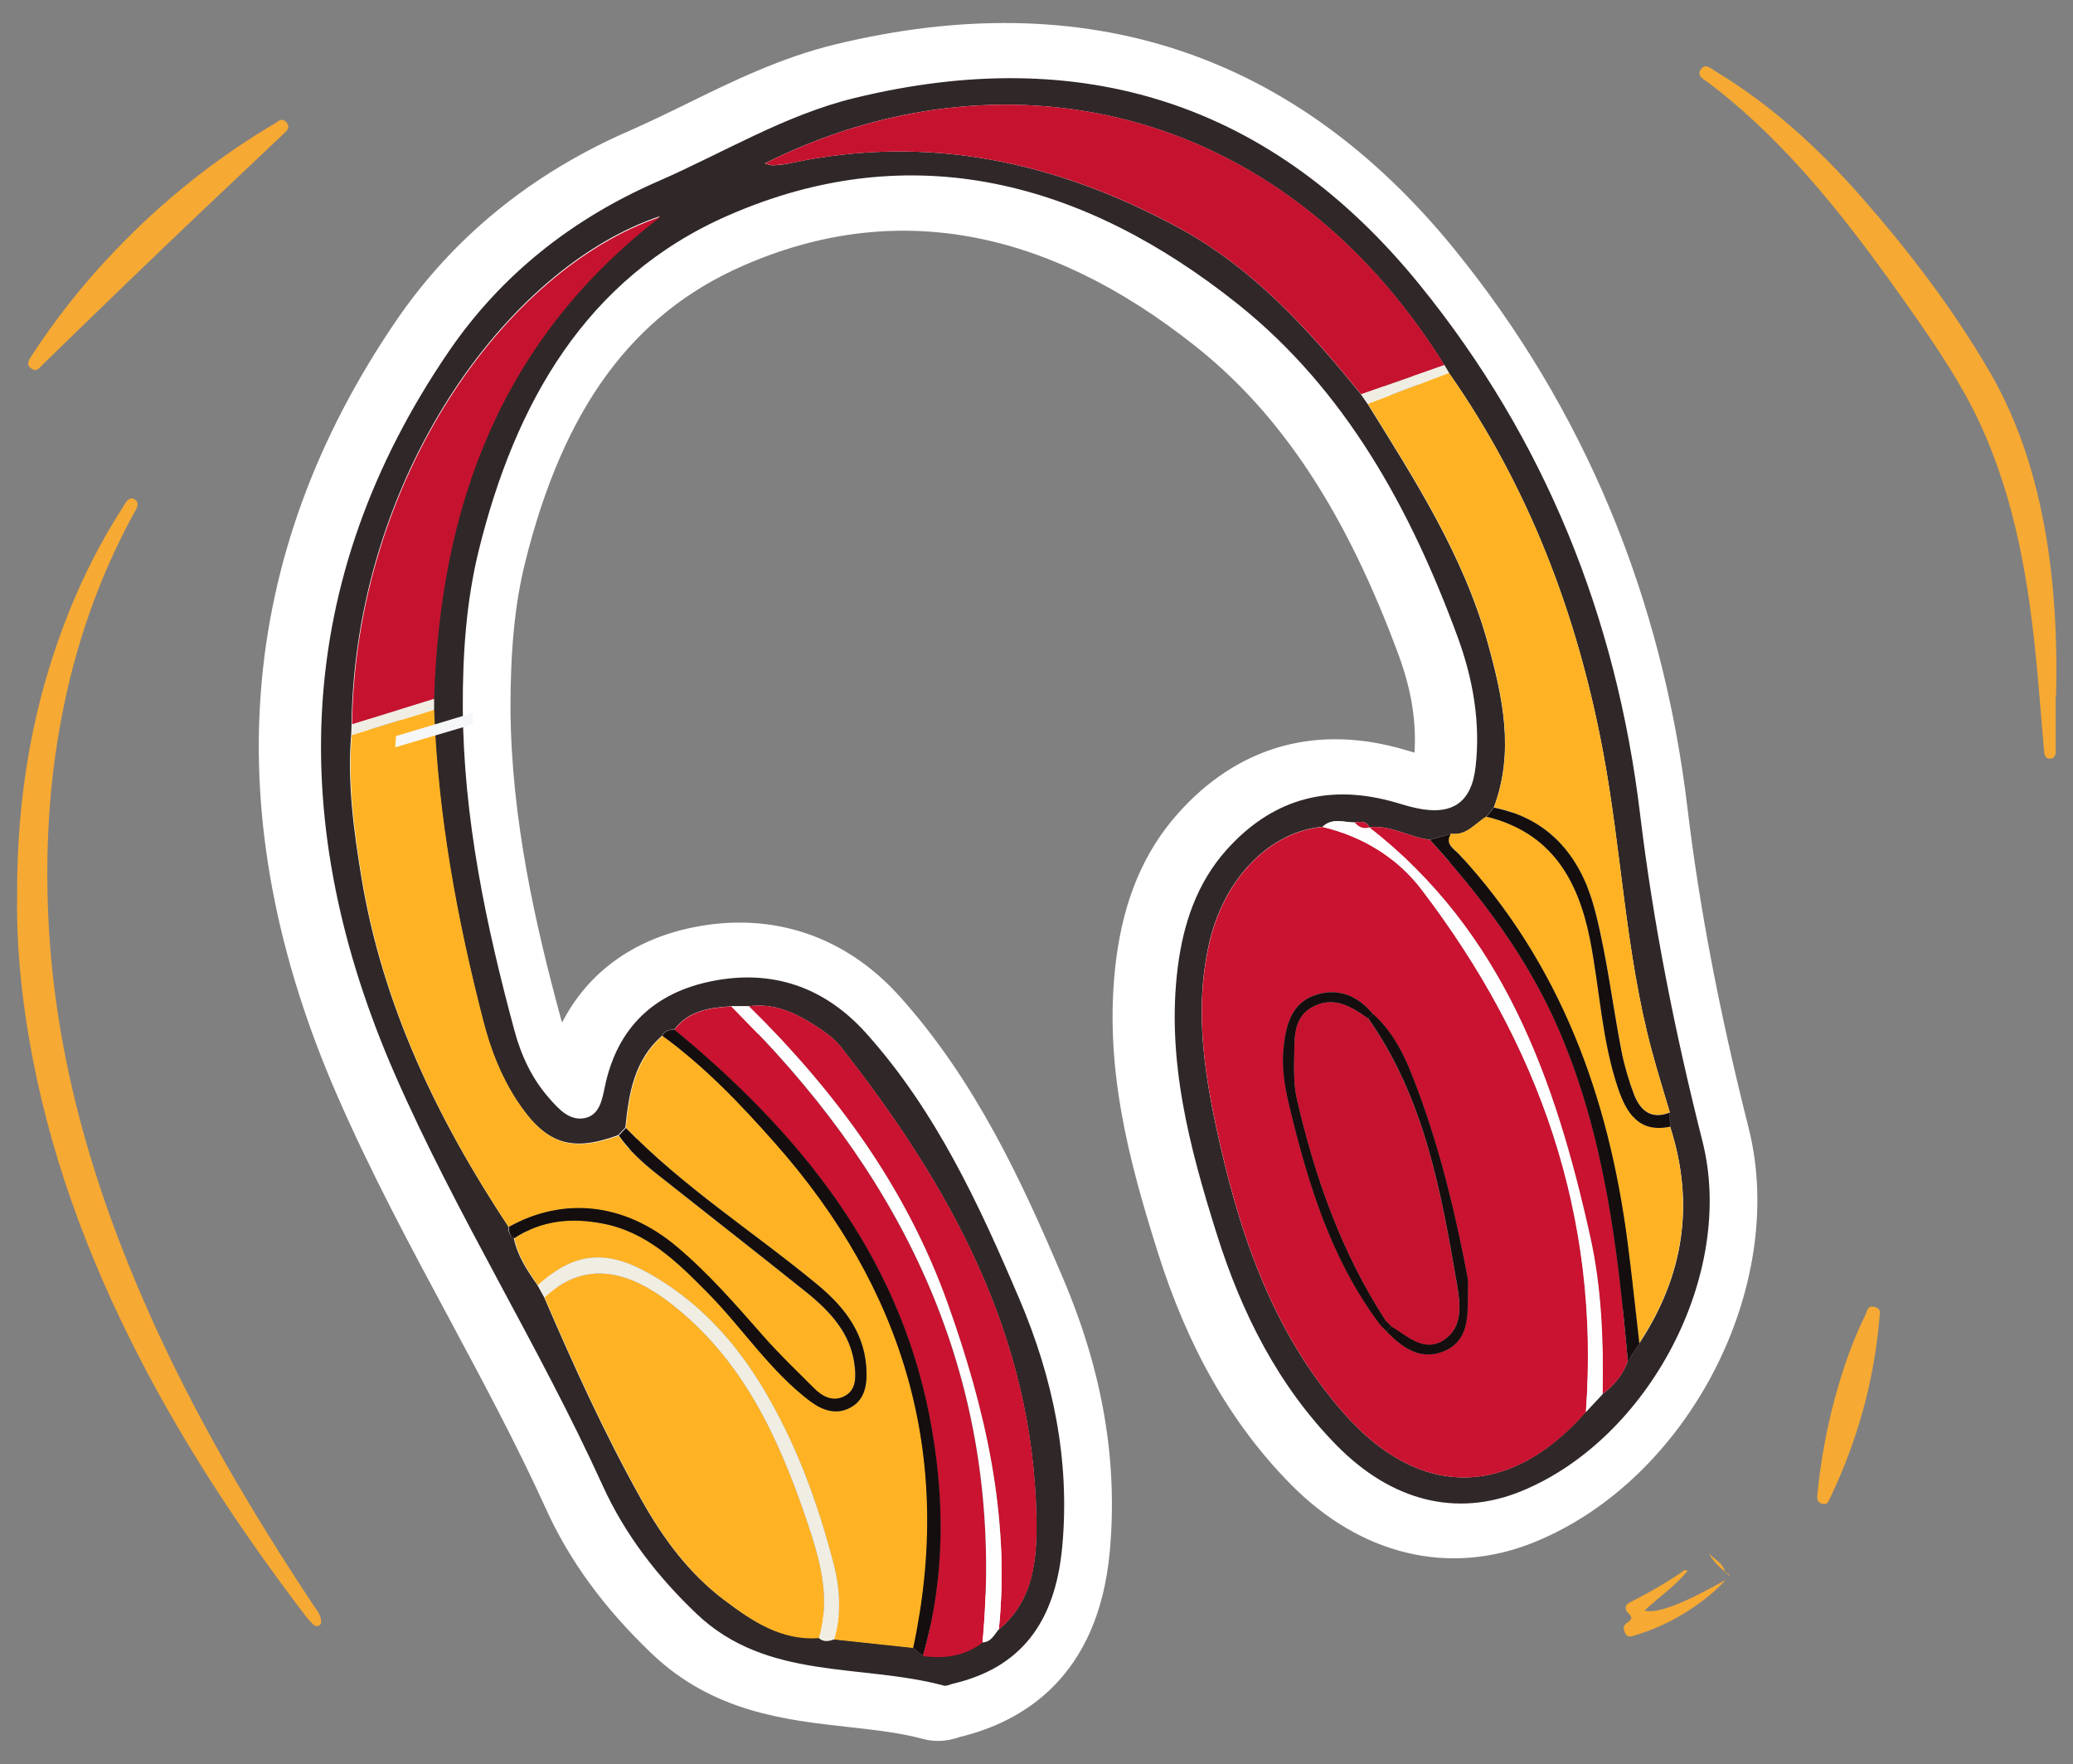
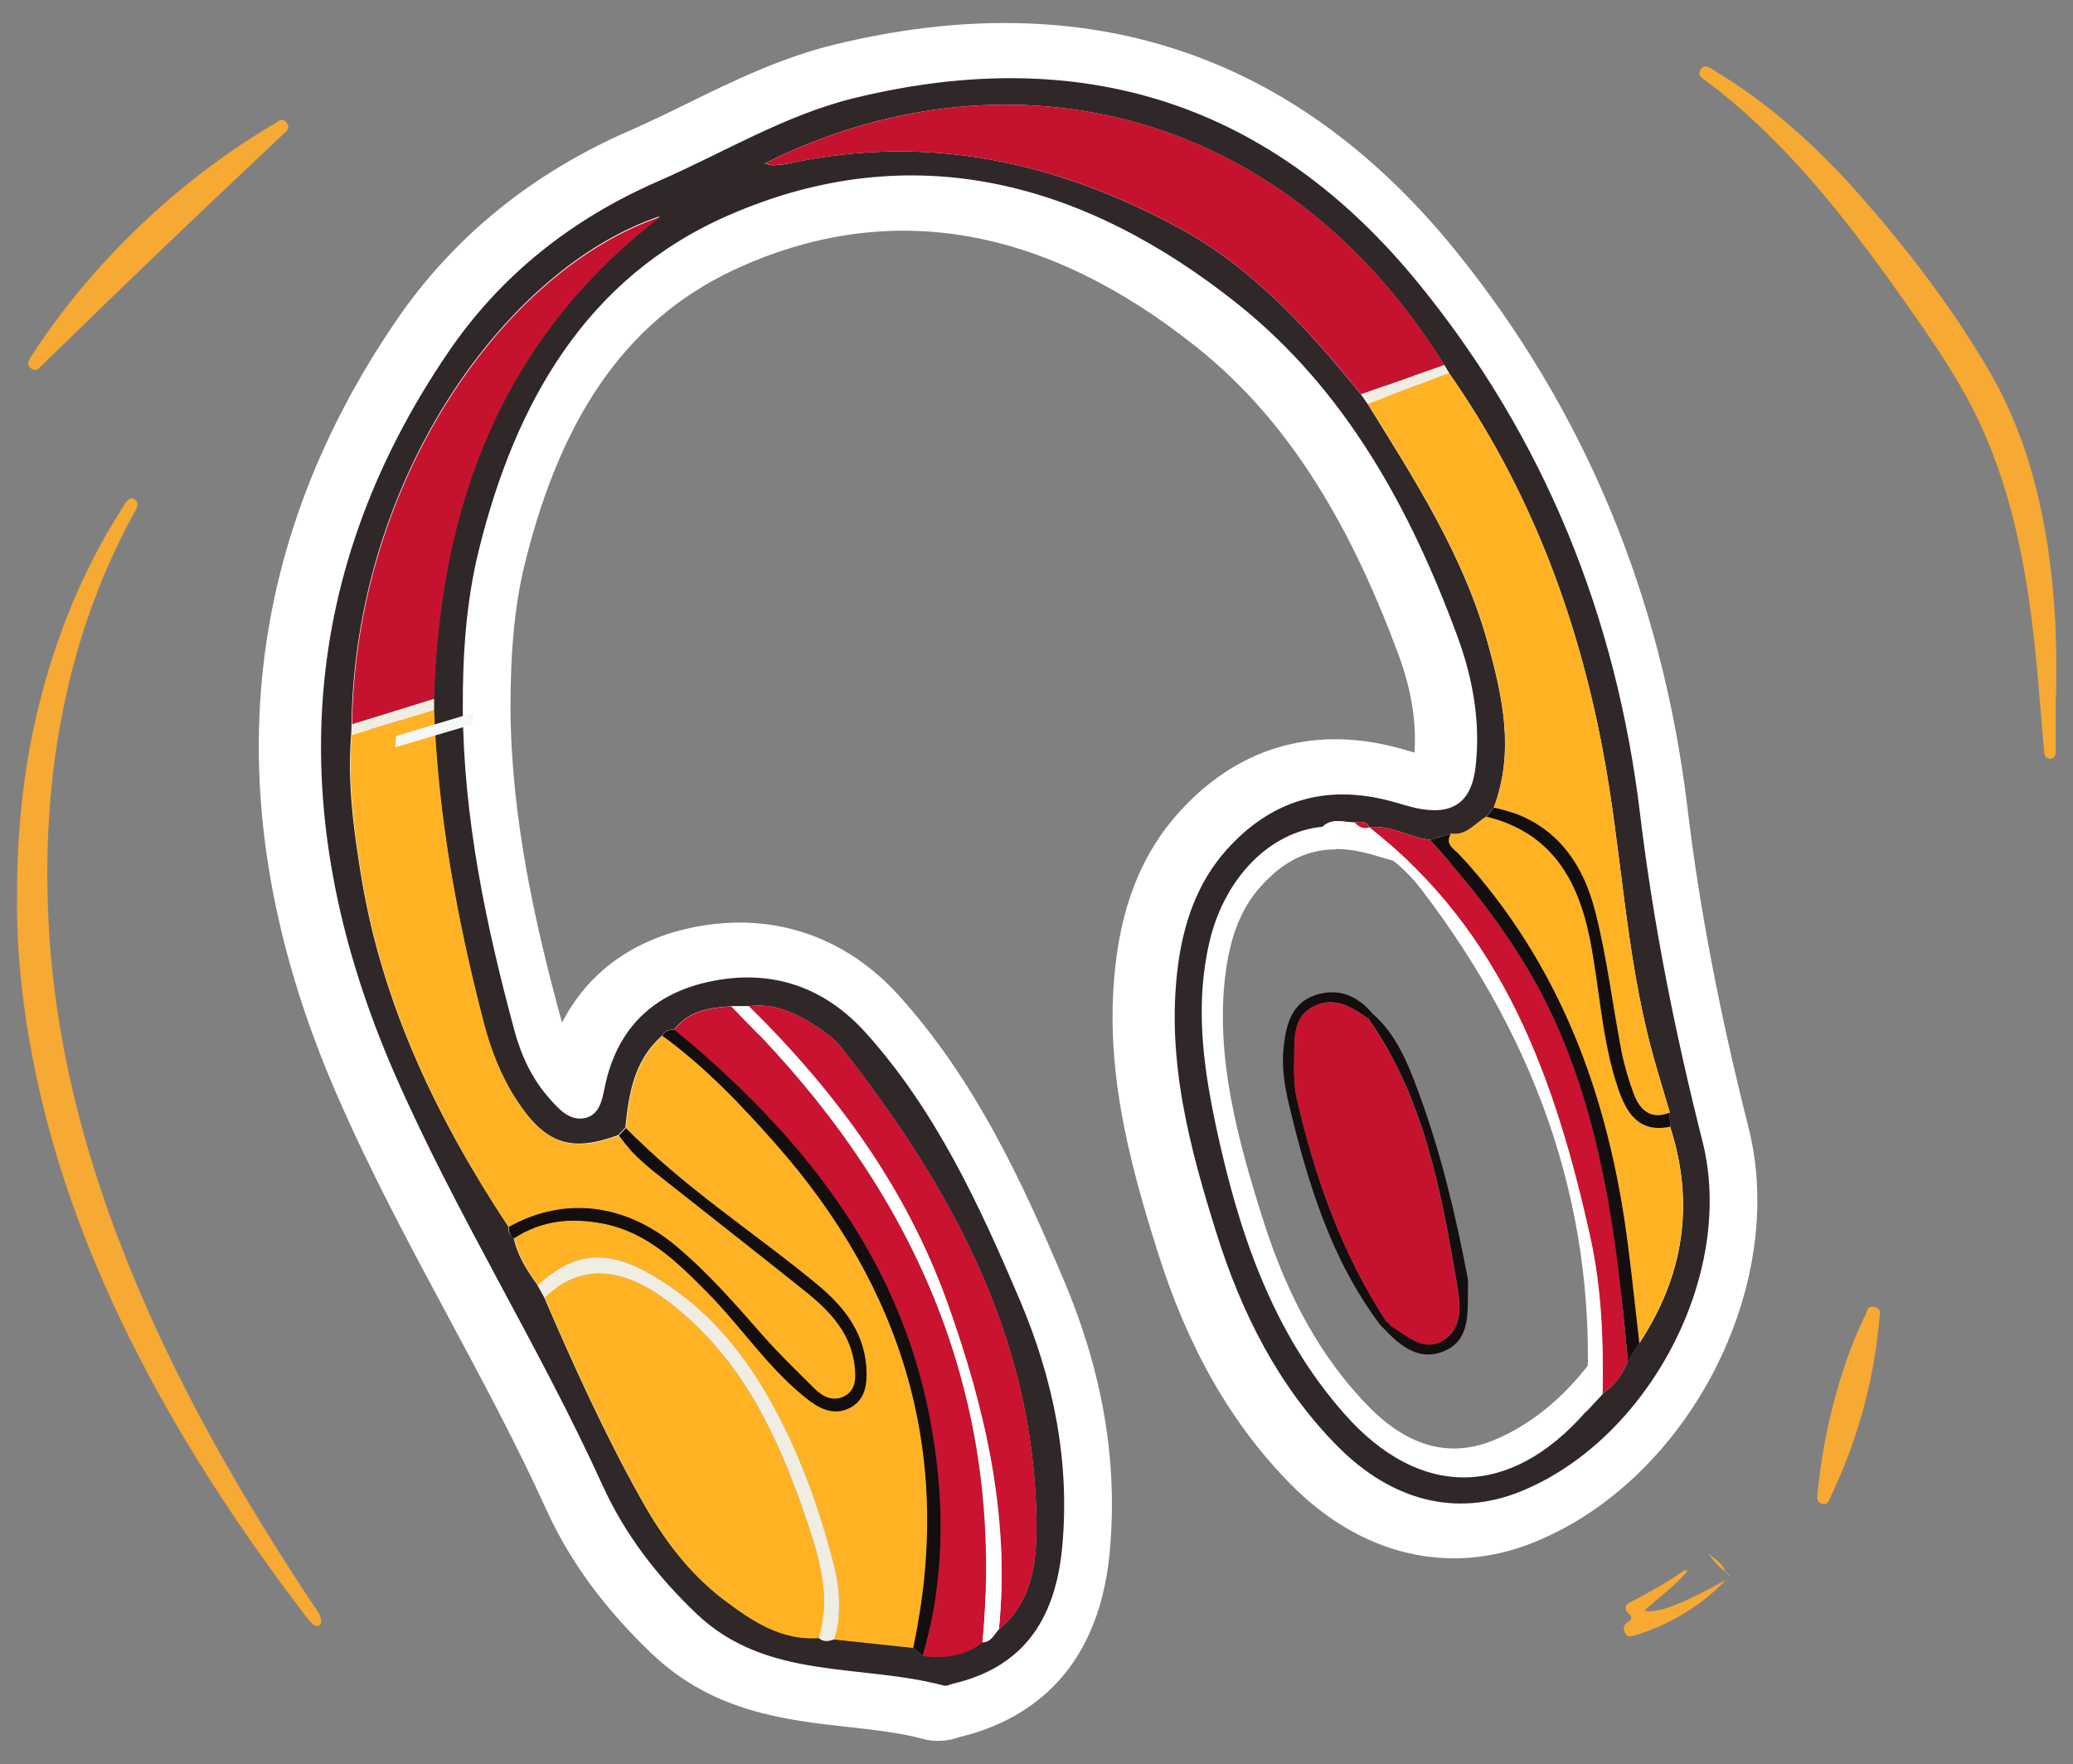
<svg xmlns="http://www.w3.org/2000/svg" version="1.1" viewBox="0 0 1200 1021">
  <rect x="0" y="0" width="1200" height="1021" fill="#808080" stroke="none" />
  <defs>
    <style>
      .cls-1 {
        fill: #140e0e;
      }

      .cls-2 {
        fill: #f6f7f9;
      }

      .cls-3 {
        fill: #f0ede3;
      }

      .cls-4 {
        fill: #fff;
      }

      .cls-5 {
        fill: #ffb324;
      }

      .cls-6 {
        fill: #302828;
      }

      .cls-7 {
        fill: #f6a933;
      }

      .cls-8 {
        fill: #fefefe;
      }

      .cls-9 {
        fill: #c91330;
      }

      .cls-10 {
        fill: #c5132f;
      }
    </style>
  </defs>
  <g>
    <g id="Layer_1">
      <g>
        <g>
          <path class="cls-4" d="M543.1,1007.6c-2.7,0-5.8-.3-9-1.2-13-3.5-27.4-5.1-42.6-6.8-37-4.1-78.8-8.7-114.3-42.6-27.5-26.3-47.6-53.7-61.2-83.8-17.1-37.6-37.2-75-56.6-111.2-22.1-41.1-44.9-83.7-64.1-127.7-70.5-161.5-59-312.5,34.1-448.8,32.9-48.1,78.1-85,134.5-109.6,11.1-4.9,22.1-10.2,33.7-15.9,26.7-13.1,54.4-26.6,85.5-34.2,145.5-35.4,266.4,4.6,359.1,118.8,74.6,91.9,119.9,200.5,134.6,322.8,6.9,57.8,18.5,118.4,35.4,185.3,23.1,91.6-34.9,203.8-124.1,239.9-49,19.9-100.5,7.6-141.2-33.8-34.3-34.9-59.5-79-77-135-16.3-51.9-31.5-107.6-23.8-168.4,4.4-34.9,16.2-62.6,35.8-84.6,33.7-37.8,77.4-51,126.4-38.2,2.4.6,4.7,1.3,7.1,2,1.1.3,2.3.7,3.4,1,1.2-17.6-1.8-36.4-9-56-30.4-82.5-67.7-139.4-117.5-179-87-69.2-175.3-85-262.4-46.7-63.9,28-103.9,82.7-126,172-5.8,23.4-8.4,50.1-8.4,83.8.4,64.9,14.8,126.6,28.8,178.4.3,1.2.7,2.5,1.1,3.7,14.8-28.8,40.9-48,76-55.1,45.6-9.2,88,5,119.4,40,44.1,49.1,70.9,107.4,94.5,163,23.1,54.3,31.9,106.1,27.1,158.5-6.7,72.7-50.6,98.4-86.7,107.1-2.6.9-7.1,2.3-12.8,2.3ZM550.7,944.9h0,0ZM256.1,264.5c-55.3,105.7-56.2,221.3-2.5,344.4,18.2,41.7,40.4,83.1,61.9,123.1,19.9,37.1,40.5,75.5,58.4,115h0c10.2,22.5,25.7,43.5,47.2,64,19.9,19,46.5,21.9,77.3,25.3,14.4,1.6,29.2,3.2,44.2,6.6,19.6-5.1,33.2-16.2,36.4-50.6,3.9-41.6-3.4-83.4-22.3-127.7-22.4-52.7-45.7-103.5-83.3-145.4-16.7-18.6-35.5-25-59.4-20.1-21.4,4.3-32.4,15.1-36.9,36.1l-.3,1.3c-1.8,8.8-7.3,35.7-36,41.7-27.1,5.6-44.6-14.2-51.1-21.6-12.3-14-21.3-31.4-26.9-51.8-14.2-52.5-30.6-122.1-31-194.8-.1-39.2,3.1-70.7,10.2-99.3,4-16.3,8.6-31.7,13.9-46.3ZM773.3,491.6c-16.7,0-30.7,7-43.7,21.7-11,12.3-17.4,28.3-20.2,50.3-6.1,48,7.2,96.1,21.4,141.3,14.5,46.1,34.6,81.9,61.7,109.4,22.6,23,46.8,29.6,71.8,19.4,59.7-24.2,101.7-104.6,86.3-165.4-17.5-69.5-29.6-132.7-36.8-193.3-13.2-110.2-53.8-207.8-120.8-290.3-57.5-70.8-125.8-106.4-207.2-107.7,49.7,11.3,98.8,35.9,146.4,73.8,59.3,47.2,103,112.9,137.6,206.8,11.3,30.6,15.3,60.7,12.1,89.4-2.2,19.6-10,34.3-23.1,43.8-13.3,9.5-30,12.2-49.7,7.9-4.2-.9-8.1-2.1-11.5-3.1-1.7-.5-3.4-1-5.1-1.5-6.8-1.8-13.1-2.7-19.1-2.7Z" />
          <path class="cls-6" d="M267.9,409.9c.4,63.7,13.4,125.5,29.9,186.6,3.9,14.4,10.1,27.8,20.1,39.1,5.4,6.2,11.8,13.4,20.7,11.5,8.7-1.8,10.1-11.3,11.6-18.5,7.2-34,28.6-54,61.7-60.7,35-7.1,65.4,3.3,89.4,30,40.5,45.1,65.5,99.3,88.9,154.2,19.4,45.6,29.3,93.1,24.7,143.1-4.1,44.4-24.4,70.2-63.3,79.3-1.7.4-3.6,1.5-5.2,1.1-48-12.9-102.5-2.8-143.2-41.6-22.6-21.5-41.4-45.8-54.2-73.9-36.9-81.2-84.9-157-120.5-238.5-62.7-143.6-59.6-285.1,31.3-418.2,30.3-44.3,71.3-76.7,121-98.4,37.9-16.5,73.6-38.5,114-48.3,131.1-31.9,241.2,2.5,326.9,108,72.7,89.5,114,192.5,127.7,306.5,7.7,64,20.3,126.8,36.1,189.3,19.5,77.1-31.3,172.7-105.2,202.7-37.3,15.1-74.8,5.6-106.5-26.6-34-34.6-55.1-76.8-69.4-122.2-15.8-50.2-29.4-101.2-22.6-154.8,3.2-25,11-48.3,28-67.5,25.6-28.7,57.2-38.4,94.6-28.6,5.1,1.3,10.2,3.1,15.4,4.2,20.8,4.5,32.1-3.1,34.4-24.1,2.9-25.7-1.6-50.9-10.4-74.9-27.3-74.2-65-143.1-127.5-192.9-87.9-70-187.7-98.1-295-51-82.4,36.1-123.2,109-144.1,193.5-7.4,30-9.4,60.7-9.3,91.5ZM792.7,478.9c-1.7-4.1-5.2-3.2-8.5-2.9-6.3,0-13-2.9-18.6,2.5-30.2,2.8-56.3,29.1-65.2,65.5-8.7,35.9-4.2,71.5,3.3,106.9,13,61.1,32.3,119.7,74.7,167.6,43.7,49.4,95.7,48.6,139.5-1.3,3.2-3.5,6.4-6.9,9.7-10.4,6.7-4.9,11.8-11.1,14.7-19,2.2-3.5,4.5-7,6.7-10.4,25.7-39,32.2-80.7,17.8-125.3,0-2.8-.1-5.5-.2-8.3-3.5-11.9-7.2-23.7-10.4-35.6-15.4-57.2-17.5-116.6-28.5-174.5-14.9-78.6-42.8-151.9-88.9-217.8-.9-1.5-1.8-3-2.7-4.5C740.2,57.3,577.3,27,442.7,94.6c1.9.5,3.5,1.2,5,1.1,3.5-.2,7.1-.6,10.5-1.4,79.7-16.9,153.9-.5,224.2,37.6,43,23.3,75.1,58.9,105.4,96.3,1.3,1.9,2.6,3.7,3.9,5.6,27.3,44,55.5,87.7,69.5,138.3,8.7,31.4,15.6,63,3.5,95.3-1.4,1.8-2.9,3.5-4.3,5.3-6.6,3.9-11.5,11.2-20.5,9.9-4,1.2-8,2.3-12.1,3.5-12-1.5-22.7-8.8-35.3-7.3l.2.2ZM578.1,943.1c20.6-17,22.2-41.6,21.8-64.7-1.9-105.3-50.1-192.2-113.2-272.5-3.9-5-9.6-8.9-15-12.4-11.6-7.5-23.9-13.1-38.3-11.1-3.4,0-6.8,0-10.1,0-12.5.8-24.6,2.5-33,13.4-2.9.2-5.6.7-7,3.6-16.2,14.1-19.3,33.4-21.3,53.2-1.4,1.5-2.8,3-4.2,4.4-27.4,10.1-42.3,5-58.9-20.4-9.1-13.9-15-29.2-19.2-45.3-15.3-59.4-26.4-119.4-28.7-180.8,0-2.1,0-4.2,0-6.3,3.3-111.7,38.9-208.4,131.1-279.1-89.3,30-176.4,151.7-178.6,293.7,0,2.1-.1,4.1-.2,6.2-2.3,27.9,1.4,55.4,5.9,82.8,12.2,74,44,140,85,202,0,2.7.5,5.2,3.2,6.6,2,10.3,7.7,18.8,13.6,27.2,1.3,2.3,2.6,4.7,3.9,7,17.2,39.9,35.1,79.4,56.4,117.4,12.5,22.3,27.5,42.7,48.1,58.1,16,12,32.8,23.3,54.4,21.7,2.7,2.5,5.7,1.8,8.7.8,15.3,1.6,30.5,3.3,45.8,4.9,1.9,1.5,3.7,3.1,5.6,4.6,12.5,1.6,24.3.2,34.6-7.8,5-.2,6.7-4.5,9.4-7.6Z" />
-           <path class="cls-9" d="M918,817.3c-43.8,49.8-95.9,50.6-139.5,1.3-42.4-47.9-61.7-106.5-74.7-167.6-7.5-35.3-12.1-70.9-3.3-106.9,8.9-36.5,35-62.7,65.2-65.5,23.2,5.6,42.9,17.6,57.2,36.2,68.1,89.3,103.5,189.2,95.2,302.5ZM799.1,767c1.2,1.2,2.4,2.4,3.6,3.6,8.9,9.3,19.3,16.8,32.5,11.7,14.8-5.8,14.5-19.9,14.5-33,0-3.5.3-7.2-.3-10.6-6.9-36.2-15.5-72-28.3-106.7-6.1-16.5-12.7-33-26.4-45.2-8.8-10.6-20.1-15.3-33.2-11-13.7,4.5-17,17-18.4,29.8-1.2,11.3.4,22.5,3,33.4,10.9,45.4,24.3,89.8,53,127.9Z" />
          <path class="cls-5" d="M294.5,710.2c-41-62-72.8-128-85-202-4.5-27.4-8.1-54.9-5.9-82.8,15.9-4.9,31.8-9.7,47.7-14.6,2.3,61.4,13.3,121.4,28.7,180.8,4.2,16.1,10.1,31.3,19.2,45.3,16.6,25.4,31.5,30.4,58.9,20.4,6.1,8.8,14,15.9,22.3,22.4,28.7,22.7,57.5,45.2,86,68,14,11.2,26.2,24,28.3,43.1.7,6.5,1,13.7-5.8,17.3-6.6,3.6-12.7.5-17.6-4.4-10-10-20.3-19.8-29.6-30.4-15.9-18.2-31.7-36.4-50.4-52-29.6-24.8-64.8-28.8-96.9-11.1Z" />
          <path class="cls-5" d="M528.6,953.8c-15.3-1.6-30.5-3.3-45.8-4.9,4.4-14.6,3.5-29.3-.2-43.6-9.3-36-22.1-70.8-41.4-102.7-16.4-27.1-37.6-49.9-65.5-65.6-25.4-14.2-43.7-12-64.3,6.9-5.8-8.4-11.6-16.9-13.6-27.2,15.7-10.5,32.8-12.1,50.9-8.6,26,4.9,43.5,22.5,61,40.1,20.3,20.5,36.1,45.3,59.5,62.9,7.1,5.3,15,8,23.1,3.6,7.3-4,9.5-11.4,9.4-19.6-.3-22.4-12.2-38.1-28.6-51.7-36.8-30.4-77.4-56.2-110.8-90.7,2-19.7,5.1-39.1,21.3-53.2,24.5,17.9,45.3,39.6,65.3,62.2,74.6,84.3,103.6,181,79.9,292.1Z" />
          <path class="cls-5" d="M838.8,215.9c46.1,65.9,74,139.2,88.9,217.8,11,57.9,13.1,117.3,28.5,174.5,3.2,11.9,6.9,23.8,10.4,35.6-10.8,4.3-17.1-1.2-20.7-10.4-3.2-8.2-5.7-16.7-7.3-25.3-5.1-26.5-8.3-53.5-14.9-79.7-7.8-30.8-25.2-54.3-58.9-61.1,12.1-32.2,5.2-63.9-3.5-95.3-14-50.6-42.2-94.3-69.5-138.3,15.7-6,31.4-12,47-17.9Z" />
          <path class="cls-5" d="M474.1,948.1c-21.7,1.6-38.5-9.7-54.4-21.7-20.5-15.4-35.6-35.8-48.1-58.1-21.2-38-39.2-77.5-56.4-117.4,21.1-19.7,45.1-18.1,72.7,3.2,41.7,32.2,62.5,77.2,78.8,125,7.6,22.3,14.5,45,7.4,69Z" />
          <path class="cls-10" d="M787.9,228.2c-30.3-37.4-62.4-72.9-105.4-96.3-70.3-38.1-144.5-54.5-224.2-37.6-3.5.7-7,1.1-10.5,1.4-1.5,0-3.1-.7-5-1.1,134.6-67.6,297.5-37.3,393.4,116.7-16.1,5.6-32.2,11.2-48.2,16.9Z" />
          <path class="cls-9" d="M390.4,595.9c8.4-10.9,20.5-12.6,32.9-13.4,8.6,8.9,17.4,17.6,25.7,26.8,88.1,96.9,132.1,209.3,119.7,341.4-10.3,8-22.1,9.4-34.6,7.8,13.4-46.4,12.8-93.6,3.6-140.1-18.6-93.7-75.6-163.2-147.4-222.4Z" />
          <path class="cls-10" d="M203.8,419.2c2.1-142.1,89.2-263.7,178.6-293.7-92.1,70.7-127.8,167.4-131.1,279.1-15.8,4.9-31.7,9.8-47.5,14.7Z" />
          <path class="cls-5" d="M839.9,482.5c9.1,1.3,14-6,20.5-9.9,37.3,9,53,36.2,59.9,70.8,5.7,28.8,6.8,58.5,16.3,86.4,4.7,13.8,11.8,26.1,30.1,22.2,14.4,44.6,7.9,86.3-17.8,125.3-2.3-19.4-4.3-38.7-6.8-58.1-10.9-84.4-38.8-161.4-97.7-225.1-2.9-3.2-8.3-5.8-4.6-11.8Z" />
          <path class="cls-9" d="M433.5,582.4c14.4-2,26.7,3.6,38.3,11.1,5.4,3.5,11.1,7.4,15,12.4,63.1,80.3,111.3,167.2,113.2,272.5.4,23.1-1.2,47.7-21.8,64.7,6.6-65.5-7.8-127.5-29.6-188.6-24-67.1-64.7-122.6-115.1-172Z" />
          <path class="cls-9" d="M792.5,478.8c12.6-1.5,23.3,5.8,35.3,7.3,30.1,33.4,57,69,74.9,110.7,26.1,61.1,33.9,125.8,39.6,191-2.8,7.9-7.9,14.1-14.7,19,.6-30.7-.5-61.4-7.2-91.4-20.2-90.9-50.5-176.5-128-236.7Z" />
          <path class="cls-1" d="M362.2,652.7c33.4,34.5,74,60.3,110.8,90.7,16.5,13.6,28.4,29.3,28.6,51.7.1,8.3-2,15.7-9.4,19.6-8.1,4.3-15.9,1.7-23.1-3.6-23.4-17.6-39.2-42.4-59.5-62.9-17.5-17.7-35-35.2-61-40.1-18.1-3.4-35.2-1.8-50.9,8.6-2.7-1.4-3.2-3.9-3.2-6.6,32.1-17.8,67.2-13.7,96.9,11.1,18.6,15.6,34.4,33.8,50.4,52,9.3,10.6,19.6,20.4,29.6,30.4,4.9,4.9,11,7.9,17.6,4.4,6.7-3.6,6.5-10.8,5.8-17.3-2.1-19-14.3-31.8-28.3-43.1-28.5-22.8-57.3-45.3-86-68-8.3-6.6-16.2-13.7-22.3-22.4,1.4-1.5,2.8-3,4.2-4.4Z" />
          <path class="cls-8" d="M433.5,582.4c50.3,49.4,91.1,104.9,115.1,172,21.8,61.1,36.2,123.2,29.6,188.6-2.7,3.1-4.4,7.4-9.4,7.6,12.4-132.1-31.6-244.5-119.7-341.4-8.3-9.2-17.1-17.9-25.7-26.8,3.4,0,6.8,0,10.1,0Z" />
          <path class="cls-8" d="M792.5,478.8c77.5,60.1,107.8,145.8,128,236.7,6.7,30,7.8,60.7,7.2,91.4-3.2,3.5-6.4,6.9-9.7,10.4,8.3-113.4-27.1-213.3-95.2-302.5-14.2-18.6-34-30.6-57.2-36.2,5.6-5.4,12.3-2.6,18.6-2.5,2.3,2.7,5,3.9,8.5,2.9l-.2-.2Z" />
-           <path class="cls-1" d="M390.4,595.9c71.7,59.2,128.7,128.7,147.4,222.4,9.2,46.5,9.8,93.7-3.6,140.1-1.9-1.5-3.7-3.1-5.6-4.6,23.8-111.1-5.3-207.7-79.9-292.1-20-22.6-40.7-44.4-65.3-62.2,1.4-3,4.1-3.4,7-3.6Z" />
+           <path class="cls-1" d="M390.4,595.9c71.7,59.2,128.7,128.7,147.4,222.4,9.2,46.5,9.8,93.7-3.6,140.1-1.9-1.5-3.7-3.1-5.6-4.6,23.8-111.1-5.3-207.7-79.9-292.1-20-22.6-40.7-44.4-65.3-62.2,1.4-3,4.1-3.4,7-3.6" />
          <path class="cls-3" d="M474.1,948.1c7.1-24,.2-46.6-7.4-69-16.3-47.8-37.1-92.8-78.8-125-27.6-21.3-51.6-22.9-72.7-3.2-1.3-2.3-2.6-4.7-3.9-7,20.6-18.9,39-21.2,64.4-6.9,27.9,15.7,49.1,38.5,65.5,65.6,19.3,31.9,32.1,66.7,41.4,102.7,3.7,14.3,4.6,29.1.2,43.6-3,1-6,1.7-8.7-.8Z" />
          <path class="cls-1" d="M942.3,787.8c-5.8-65.2-13.5-130-39.6-191-17.9-41.8-44.7-77.3-74.9-110.7,4-1.2,8-2.3,12.1-3.5-3.7,5.9,1.7,8.6,4.6,11.7,58.9,63.7,86.8,140.7,97.7,225.1,2.5,19.3,4.6,38.7,6.8,58.1-2.2,3.5-4.5,7-6.7,10.4Z" />
          <path class="cls-1" d="M966.8,652.1c-18.4,3.9-25.4-8.4-30.1-22.2-9.5-28-10.6-57.7-16.3-86.4-6.9-34.6-22.6-61.8-59.9-70.8,1.4-1.8,2.9-3.5,4.3-5.3,33.7,6.9,51.2,30.3,58.9,61.1,6.6,26.1,9.8,53.1,14.9,79.7,1.7,8.6,4.2,17.1,7.3,25.3,3.6,9.2,9.9,14.7,20.7,10.4,0,2.7.1,5.5.2,8.2Z" />
          <path class="cls-3" d="M203.8,419.2c15.8-4.9,31.7-9.8,47.5-14.7,0,2.1,0,4.2,0,6.3-15.9,4.9-31.8,9.7-47.7,14.6,0-2.1.1-4.1.2-6.2Z" />
          <path class="cls-3" d="M787.9,228.2c16.1-5.6,32.2-11.2,48.2-16.9.9,1.5,1.8,3,2.7,4.5-15.7,6-31.4,12-47,17.9-1.3-1.9-2.6-3.7-3.9-5.6Z" />
          <path class="cls-9" d="M792.7,478.9c-3.5,1-6.2-.2-8.5-2.9,3.3-.3,6.7-1.2,8.5,2.9Z" />
          <path class="cls-1" d="M794.7,586.8c13.8,12.2,20.3,28.7,26.4,45.2,12.8,34.6,21.4,70.4,28.3,106.7.7,3.4.3,7,.3,10.6,0,13.2.3,27.3-14.5,33-13.2,5.1-23.6-2.4-32.5-11.7.9-1,1.8-2.1,2.7-3.1,9.4,5.7,19,15.4,30.4,8,11.3-7.4,9.6-21,7.6-32.4-9.2-53.8-18.9-107.6-51.3-153.7.9-.9,1.8-1.8,2.7-2.6Z" />
          <path class="cls-1" d="M799.1,767c-28.7-38.1-42.1-82.5-53-127.9-2.6-11-4.3-22.1-3-33.4,1.4-12.8,4.7-25.3,18.4-29.8,13.1-4.3,24.4.3,33.2,11-.9.9-1.8,1.8-2.7,2.6-9.3-6.6-19.2-12.9-31-7.3-12.4,5.8-11.6,18-11.8,29.1-.2,8.2-.3,16.7,1.5,24.6,10.5,45.5,25.8,89,51.5,128.5-1,.9-2,1.8-3.1,2.7Z" />
          <path class="cls-1" d="M802.7,770.6c-1.2-1.2-2.4-2.4-3.6-3.6,1-.9,2-1.8,3.1-2.7,1.1,1.1,2.1,2.1,3.2,3.2-.9,1-1.8,2.1-2.7,3.1Z" />
          <path class="cls-10" d="M805.4,767.6c-1.1-1.1-2.1-2.1-3.2-3.2-25.6-39.4-41-83-51.5-128.5-1.8-7.9-1.6-16.4-1.5-24.6.2-11.1-.6-23.3,11.8-29.1,11.8-5.5,21.6.7,31,7.3,32.4,46.1,42.1,99.9,51.3,153.7,2,11.5,3.7,25.1-7.6,32.4-11.3,7.4-20.9-2.3-30.4-8Z" />
        </g>
        <g>
          <path class="cls-7" d="M9.9,517.8c-.2-57.1,9.1-111.9,30.4-164.6,8.4-20.7,18.4-40.4,30.5-59.1,1.7-2.6,3.5-7.1,6.9-5.2,4,2.2.8,6.3-.7,9.1-20.1,37-33.6,76.2-41.4,117.5-7.3,38.3-9.4,77-7.6,115.9,3.7,79.6,25.5,154.6,57.6,227,26.6,60,59.8,116.3,96,170.9,1.7,2.5,3.8,4.9,4.2,8.1.2,1.2.3,2.6-1,3.4-1.3.7-2.5.2-3.5-.6-1.4-1.4-2.8-2.8-4-4.4-38.7-50.7-73.7-103.7-102.1-160.9-29.5-59.4-51-121.5-60.5-187.3-3.4-23.2-5.2-46.7-4.8-69.7Z" />
          <path class="cls-7" d="M1190,402.8c0,10.3,0,20.6,0,30.9,0,2.4,0,5.2-3.1,5.4-3.2.2-3.5-2.5-3.7-4.9-1.4-16-2.6-32-4.1-48-4.6-48.7-12.3-96.7-33.2-141.6-9.9-21.2-22.8-40.7-36.1-59.8-21.3-30.5-43.2-60.7-68.3-88.3-16.2-17.8-33.6-34.4-52.9-48.9-2.4-1.8-6.7-3.7-4-7.5,2.7-3.8,5.9-.3,8.5,1.2,32.2,19.4,59.6,44.5,84.3,72.6,27.5,31.3,52.7,64.3,73.8,100.3,18.9,32.2,29.1,67.5,34.5,104.2,4.1,27.9,5.2,56.1,4.5,84.3Z" />
          <path class="cls-7" d="M166.9,73.5c-.3,2-1.8,3-3.1,4.3-24,22.7-48.1,45.4-72,68.3-22.6,21.6-45,43.5-67.4,65.2-1.5,1.4-2.8,3.8-5.4,2.5-3.5-1.7-3.2-4-1.3-7,14.2-21.9,30.3-42.3,48.4-61.2,27.7-29.1,58.8-54,93.4-74.4,1.6-.9,3.1-2.8,5.3-1.3,1.2.9,2,2.1,2.2,3.6Z" />
          <path class="cls-7" d="M1087.8,764.4c-3.2,36-12.9,70.2-28.5,102.8-.9,2-1.7,4.1-4.7,3.1-2.8-.9-2.8-2.9-2.6-5.1,1.9-19.3,5.3-38.2,10.4-56.9,4.5-16.2,9.9-32.1,17.4-47.2,1.1-2.2,1.1-5.7,5.3-4.7,4.4,1.1,2.9,4.2,2.8,6.9,0,.4,0,.7,0,1.1Z" />
          <path class="cls-7" d="M977.1,908.9c-7.3,9.1-16.8,15.4-25.2,23.3,7.5,1.8,21.9-3.7,47.1-17.8-7.7,8.3-15.6,14.1-24,19.3-8.9,5.5-18.5,9.8-28.6,12.8-2.1.6-4.1,1.6-5.6-1.2-1.2-2.4-1.4-4.5,1.1-6.1,2.4-1.6,3.6-2.9.7-5.5-1.7-1.5-2.5-4.5.4-6,11-5.7,21.9-11.7,32.1-18.9.3-.2,1,.1,1.9.3Z" />
          <path class="cls-7" d="M998.8,909.9c-3.8-3.1-7.2-6.6-9.7-10.9,3.3,3.5,8.3,5.6,9.6,11h0Z" />
          <path class="cls-7" d="M999.8,911c.4.1.9.3,1.3.4-.1.2-.3.5-.4.7-.3-.4-.5-.8-.8-1.2,0,0,0,0,0,0Z" />
          <path class="cls-7" d="M998.7,909.9c.8,0,1.2.3,1.1,1.1,0,0,0,0,0,0-.4-.4-.7-.7-1.1-1.1,0,0,0,0,0,0Z" />
          <path class="cls-2" d="M229.3,426c14-4.2,27.9-8.4,41.9-12.6.8-.3,1.7-.4,2.6-.5,0,2.1,0,4.2,0,6.3-15,4.4-30,8.9-45,13.3.1-2.1.3-4.3.4-6.4Z" />
        </g>
      </g>
    </g>
  </g>
</svg>